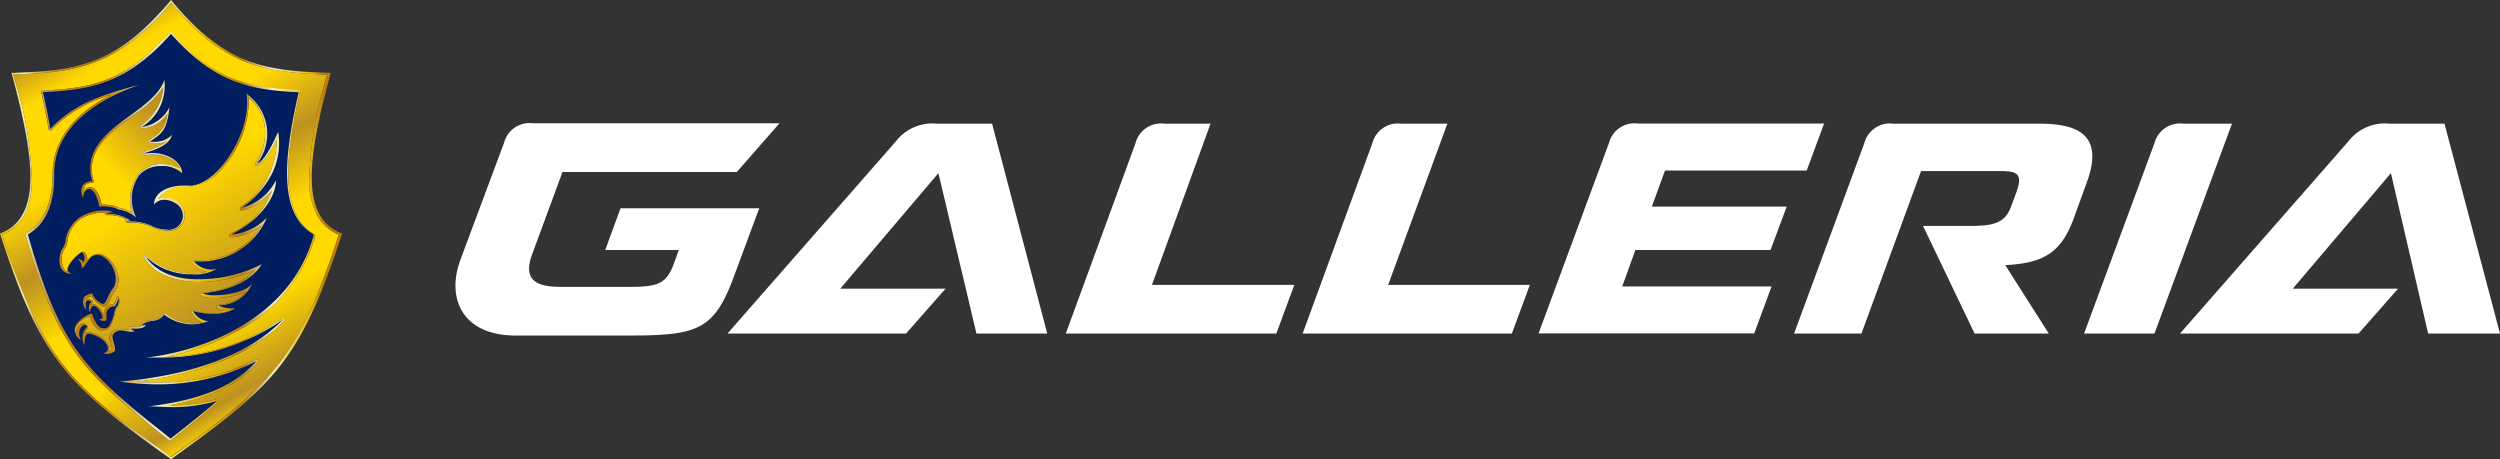
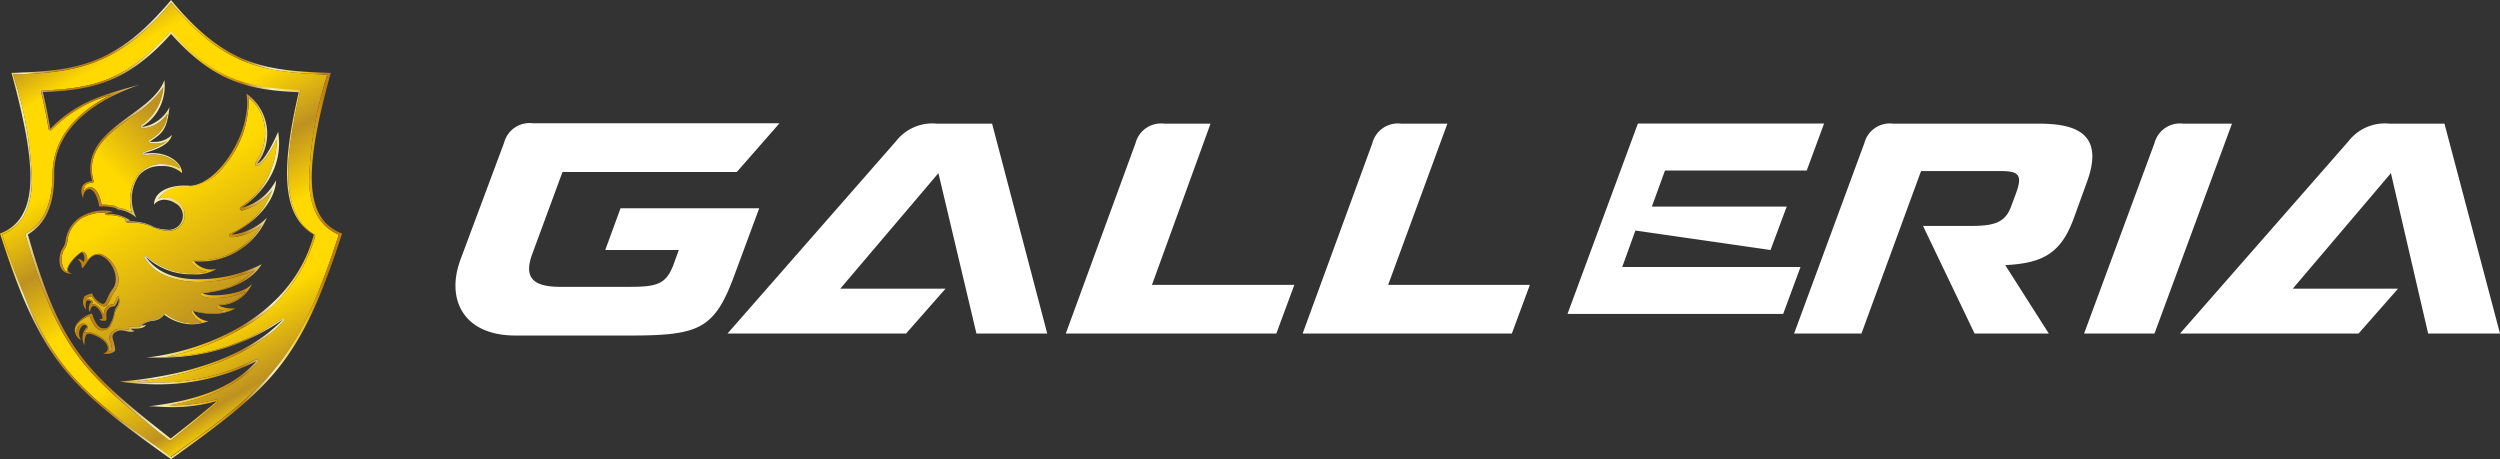
<svg xmlns="http://www.w3.org/2000/svg" viewBox="0 0 190 34.9">
  <rect x="0" y="0" width="190" height="34.9" fill="#333333" stroke="none" />
  <defs>
    <style>.cls-1{fill:#fff;}.cls-2{fill:#001e60;}.cls-3{fill:url(#名称未設定グラデーション_158);}.cls-4{fill:url(#名称未設定グラデーション_161);}.cls-5{fill:url(#名称未設定グラデーション_131);}.cls-6{fill:url(#名称未設定グラデーション_3);}</style>
    <linearGradient id="名称未設定グラデーション_158" x1="11.6" y1="14.95" x2="17.38" y2="24.35" gradientUnits="userSpaceOnUse">
      <stop offset="0" stop-color="#ffd900" />
      <stop offset="0.92" stop-color="#be9121" />
      <stop offset="0.94" stop-color="#ffd900" />
    </linearGradient>
    <linearGradient id="名称未設定グラデーション_161" x1="6.6" y1="15.78" x2="14.69" y2="7.84" gradientUnits="userSpaceOnUse">
      <stop offset="0.29" stop-color="#ffd900" />
      <stop offset="0.79" stop-color="#be9121" />
    </linearGradient>
    <linearGradient id="名称未設定グラデーション_131" x1="6.35" y1="1.97" x2="22.54" y2="30.43" gradientUnits="userSpaceOnUse">
      <stop offset="0" stop-color="#be9121" />
      <stop offset="0.1" stop-color="#ffd900" />
      <stop offset="0.3" stop-color="#ffd900" />
      <stop offset="0.45" stop-color="#be9121" />
      <stop offset="0.6" stop-color="#ffd900" />
      <stop offset="0.76" stop-color="#ffd900" />
      <stop offset="0.92" stop-color="#be9121" />
      <stop offset="0.98" stop-color="#ffd900" />
    </linearGradient>
    <linearGradient id="名称未設定グラデーション_3" y1="17.45" x2="25.92" y2="17.45" gradientUnits="userSpaceOnUse">
      <stop offset="0" stop-color="#efbe15" />
      <stop offset="0.02" stop-color="#efbe15" />
      <stop offset="0.07" stop-color="#f4efbc" />
      <stop offset="0.07" stop-color="#f1e9b3" />
      <stop offset="0.09" stop-color="#e5d18d" />
      <stop offset="0.1" stop-color="#dabb6c" />
      <stop offset="0.12" stop-color="#d0a84f" />
      <stop offset="0.14" stop-color="#c99a38" />
      <stop offset="0.16" stop-color="#c38e27" />
      <stop offset="0.19" stop-color="#bf861a" />
      <stop offset="0.22" stop-color="#bd8113" />
      <stop offset="0.31" stop-color="#bc8011" />
      <stop offset="0.46" stop-color="#f4efbc" />
      <stop offset="0.59" stop-color="#efbe15" />
      <stop offset="0.71" stop-color="#bc8011" />
      <stop offset="0.8" stop-color="#f4efbc" />
      <stop offset="0.9" stop-color="#efbe15" />
      <stop offset="0.95" stop-color="#bc8011" />
      <stop offset="1" stop-color="#bc8011" />
    </linearGradient>
  </defs>
  <g id="レイヤー_2" data-name="レイヤー 2">
    <g id="layout">
-       <path class="cls-1" d="M134.56,19l1.23-3.3H125.54l1-2.74h10.77l1.32-3.57H124.48a2,2,0,0,0-2.2,1.48l-5.35,14.47h16.39l1.32-3.57H123.29l1-2.77ZM165.94,9.4a2,2,0,0,0-2.2,1.48l-5.35,14.47h5.35L169.63,9.4ZM110,9.4h-3.5a2,2,0,0,0-2.2,1.48L99,25.35H114.9l1.37-3.7H105.5Zm-18,0h-3.5a2,2,0,0,0-2.2,1.48L81,25.35H97l1.37-3.7H87.55Zm-34.3,6.43H47.16L46,19h5.59l-.4,1.1c-.55,1.47-1.22,1.7-3.3,1.7H42.58c-2.14,0-2.78-.75-2.12-2.52l2.29-6.21H56l3.24-3.7H40.51a2,2,0,0,0-2.2,1.48L35,19.72c-1.12,3,.19,5.78,4.17,5.78h8.68c5.31,0,6.47-.47,8-4.68Zm126.84,9.52H190L185.78,9.4h-4.16a3.5,3.5,0,0,0-3.14,1.34l-12.8,14.61h13.57l3-3.41h-8l7.46-8.78ZM71.23,9.4a3.5,3.5,0,0,0-3.14,1.34L55.29,25.35H68.86l3-3.41h-8l7.46-8.78,2.89,12.19h5.38L75.4,9.4Zm83.8,0H143.89a2,2,0,0,0-2.2,1.48l-5.34,14.47h5.12L146,13h6c1.38,0,1.75.24,1.22,1.68l-.39,1.05c-.44,1.17-1.26,1.44-3,1.44h-3.68l3.92,8.18h5.64l-3.31-5.2c2.88-.15,4.23-.91,5.2-3.54l1-2.76C159.93,10.25,157.91,9.4,155,9.4Z" />
-       <path class="cls-2" d="M12.86,2.49C9.47,6.31,6.74,6.72,3.25,6.88A.13.13,0,0,0,3.13,7c.23,1,.42,1.93.56,2.79a.12.12,0,0,0,.09.1h0a.12.12,0,0,0,.1,0A10.07,10.07,0,0,1,8.44,7.21C4.89,9,4.05,11.33,4,13.07c0,2.34-.63,3.86-2,4.65a.13.13,0,0,0-.06.15c2.47,8.68,4.44,10.53,10.9,15.58a.11.11,0,0,0,.08,0l.09,0c1.19-.94,2.44-1.93,3.51-2.85a.14.14,0,0,0,0-.17.13.13,0,0,0-.12-.07h0a12.32,12.32,0,0,1-3.56.45h0c3.15-.55,5.22-1.56,6.76-3.26h0a.14.14,0,0,0,0-.17.11.11,0,0,0-.11-.06l-.06,0A16.3,16.3,0,0,1,12,29.07c-.52,0-1.06,0-1.61-.06,5-.6,8.85-2.18,11.18-4.6l0,0a.14.14,0,0,0,0-.16.16.16,0,0,0-.09,0,.11.11,0,0,0-.08,0,15.77,15.77,0,0,1-8.76,2.87,18.52,18.52,0,0,0,5.7-2.15,11.55,11.55,0,0,0,5.61-7,.13.13,0,0,0-.07-.15C21.13,16.1,21.74,11.63,22.8,7a.11.11,0,0,0,0-.11.12.12,0,0,0-.1,0c-3.49-.16-6.22-.57-9.61-4.39a.14.14,0,0,0-.2,0" />
+       <path class="cls-1" d="M134.56,19l1.23-3.3H125.54l1-2.74h10.77l1.32-3.57H124.48l-5.35,14.47h16.39l1.32-3.57H123.29l1-2.77ZM165.94,9.4a2,2,0,0,0-2.2,1.48l-5.35,14.47h5.35L169.63,9.4ZM110,9.4h-3.5a2,2,0,0,0-2.2,1.48L99,25.35H114.9l1.37-3.7H105.5Zm-18,0h-3.5a2,2,0,0,0-2.2,1.48L81,25.35H97l1.37-3.7H87.55Zm-34.3,6.43H47.16L46,19h5.59l-.4,1.1c-.55,1.47-1.22,1.7-3.3,1.7H42.58c-2.14,0-2.78-.75-2.12-2.52l2.29-6.21H56l3.24-3.7H40.51a2,2,0,0,0-2.2,1.48L35,19.72c-1.12,3,.19,5.78,4.17,5.78h8.68c5.31,0,6.47-.47,8-4.68Zm126.84,9.52H190L185.78,9.4h-4.16a3.5,3.5,0,0,0-3.14,1.34l-12.8,14.61h13.57l3-3.41h-8l7.46-8.78ZM71.23,9.4a3.5,3.5,0,0,0-3.14,1.34L55.29,25.35H68.86l3-3.41h-8l7.46-8.78,2.89,12.19h5.38L75.4,9.4Zm83.8,0H143.89a2,2,0,0,0-2.2,1.48l-5.34,14.47h5.12L146,13h6c1.38,0,1.75.24,1.22,1.68l-.39,1.05c-.44,1.17-1.26,1.44-3,1.44h-3.68l3.92,8.18h5.64l-3.31-5.2c2.88-.15,4.23-.91,5.2-3.54l1-2.76C159.93,10.25,157.91,9.4,155,9.4Z" />
      <path class="cls-3" d="M17,12.66a7.79,7.79,0,0,0,1.9-5.23,3.15,3.15,0,0,1,1.17,1.9,3.87,3.87,0,0,1-.66,3.05.15.15,0,0,0,0,.16.14.14,0,0,0,.12.06h0c.53-.15,1.13-1.26,1.49-2a6,6,0,0,1-2.76,5.15.14.14,0,0,0,0,.17.13.13,0,0,0,.12.08h0a4.29,4.29,0,0,0,2.31-1.55,5.72,5.72,0,0,1-3.19,3.31.13.13,0,0,0-.07.14.14.14,0,0,0,.11.12l.23,0a4.19,4.19,0,0,0,2.11-.9,5.51,5.51,0,0,1-5,2.67h-.15a.15.15,0,0,0-.12.07.14.14,0,0,0,0,.15,1.79,1.79,0,0,0,1.13.64,5.14,5.14,0,0,1-1.15.13,4.9,4.9,0,0,1-3.43-1.31.18.18,0,0,0-.1,0,.11.11,0,0,0-.08,0,.13.13,0,0,0,0,.18c1,1.5,2.93,1.76,4,1.78h.17a10.88,10.88,0,0,0,4.24-.9,6.12,6.12,0,0,1-4,1.7.13.13,0,0,0-.12.11.12.12,0,0,0,.06.14,2.24,2.24,0,0,0,1,.17,6,6,0,0,0,2.37-.48,2.88,2.88,0,0,1-2.11,1,.12.12,0,0,0-.12.1.12.12,0,0,0,0,.14,1.72,1.72,0,0,0,.81.25,3.94,3.94,0,0,1-1.15.16,5.22,5.22,0,0,1-1.46-.22h0a.21.21,0,0,0-.1,0,.14.14,0,0,0,0,.14,1.44,1.44,0,0,0,.8.75,3.16,3.16,0,0,1-.76.09,3.43,3.43,0,0,1-2-.71.11.11,0,0,0-.08,0,.16.16,0,0,0-.11.05v0a.94.94,0,0,1-.65.39h-.05a1.94,1.94,0,0,0-1,.39.15.15,0,0,0-.05.14.05.05,0,0,0,0,0,3.15,3.15,0,0,1-.5,0H9.92a.14.14,0,0,0-.1,0,.13.13,0,0,0,0,.1.19.19,0,0,0,0,.08l-.25,0A1.85,1.85,0,0,0,9.17,25H9a1,1,0,0,0-.6.37.52.52,0,0,0-.07.38c0,.07.05.17.07.26a1.75,1.75,0,0,1,.11.61.68.68,0,0,1-.31.12.63.63,0,0,0,.06-.31c0-.17-.14-.77-1.42-1.18a.4.4,0,0,0-.18,0,.37.37,0,0,0-.27.11,1.15,1.15,0,0,1,.25-.4.14.14,0,0,0,0-.17.37.37,0,0,0-.32-.2.53.53,0,0,0-.43.3,1,1,0,0,0-.13.49,1.27,1.27,0,0,1-.06-.18.58.58,0,0,1,.11-.46,2.07,2.07,0,0,1,1-.73c.18.5.47,1.05.88,1.09h.12a.68.68,0,0,0,.65-.5l.06-.11a2.78,2.78,0,0,0,.19-.6,1.28,1.28,0,0,1,.16-.44.94.94,0,0,0,.18-.83A.13.13,0,0,0,9,22.53H9a.14.14,0,0,0-.13.09,1.45,1.45,0,0,1-.24.5H8.55a.7.7,0,0,0-.51.3.85.85,0,0,0-.14.64.92.92,0,0,1,0,.16h0a.28.28,0,0,0,0-.09c0-.31-.4-1-.79-1a.33.33,0,0,0-.2.06A.36.36,0,0,1,7,23.06.14.14,0,0,0,7.05,23a.12.12,0,0,0,0-.1.51.51,0,0,0-.33-.15.3.3,0,0,0-.22.1l0,.08a.35.35,0,0,1,.08-.24,1,1,0,0,1,.41-.18,1.53,1.53,0,0,0,.9.78h0c.25,0,.36-.24.48-.53a2.78,2.78,0,0,1,.35-.62,1.48,1.48,0,0,0,.19-1.41,2.12,2.12,0,0,0-1.26-1.43.93.93,0,0,0-.23,0,1.09,1.09,0,0,0-.82.59.72.72,0,0,0-.22-.75l-.08,0-.07,0c-.37.2-1.22,1-1.12,1.54h0a.57.57,0,0,1-.26-.25A1.61,1.61,0,0,1,4.85,19a1.41,1.41,0,0,0,.28-.72s0-.05,0-.08a2.48,2.48,0,0,1,.91-1.51,3.27,3.27,0,0,1,1.87-.53H8a.17.17,0,0,0,0,.1.14.14,0,0,0,.13.09h.17a2.55,2.55,0,0,1,1.31.33l-.05,0a.14.14,0,0,0,0,.15.14.14,0,0,0,.13.09,4.1,4.1,0,0,1,1.82.29,1.56,1.56,0,0,0,.26.11,2.62,2.62,0,0,0,1,.21,1.2,1.2,0,0,0,1.22-.81,1.28,1.28,0,0,0-.46-1.4,1.72,1.72,0,0,0-.93-.3,1.1,1.1,0,0,0-.57.15,2.21,2.21,0,0,1,2.09-1h.35A3.73,3.73,0,0,0,17,12.66" />
      <path class="cls-4" d="M6.36,14.21A.75.75,0,0,1,7,13.89a.14.14,0,0,0,.1-.05.17.17,0,0,0,0-.12C6.49,11.43,8.26,10.13,10,8.88a8.54,8.54,0,0,0,2.41-2.27,3.71,3.71,0,0,1-1.7,2.91.14.14,0,0,0,0,.16.14.14,0,0,0,.13.09h0a2.59,2.59,0,0,0,1.88-1.13,2.2,2.2,0,0,1-1.14,1.85l-.24.17a.13.13,0,0,0,0,.15.14.14,0,0,0,.12.1l.34,0a2.09,2.09,0,0,0,.91-.19,4.16,4.16,0,0,1-1.46.7l-.37.14a.13.13,0,0,0-.08.16.15.15,0,0,0,.14.1h0a3.77,3.77,0,0,1,.66-.06,2.59,2.59,0,0,1,1.82.65,1.53,1.53,0,0,1,.27.39,2.79,2.79,0,0,0-1.36-.33,2.27,2.27,0,0,0-1.8.77A3.44,3.44,0,0,0,10,16.14a2.8,2.8,0,0,0-1-.35,1.16,1.16,0,0,0-.28-.14,4.52,4.52,0,0,0-1-.09h0c-.22-1.23-.72-1.33-.87-1.33a.53.53,0,0,0-.47.33.61.61,0,0,1,.06-.35" />
      <path class="cls-5" d="M12.86,2.49C9.47,6.31,6.74,6.72,3.25,6.88A.13.13,0,0,0,3.13,7c.23,1,.42,1.93.56,2.79a.12.12,0,0,0,.09.1h0a.12.12,0,0,0,.1,0A10.07,10.07,0,0,1,8.44,7.21C4.89,9,4.05,11.33,4,13.07c0,2.34-.63,3.86-2,4.65a.13.13,0,0,0-.06.15c2.47,8.68,4.44,10.53,10.9,15.58a.11.11,0,0,0,.08,0l.09,0c1.19-.94,2.44-1.93,3.51-2.85a.14.14,0,0,0,0-.17.13.13,0,0,0-.12-.07h0a12.32,12.32,0,0,1-3.56.45h0c3.15-.55,5.22-1.56,6.76-3.26h0a.14.14,0,0,0,0-.17.11.11,0,0,0-.11-.06l-.06,0A16.3,16.3,0,0,1,12,29.07c-.52,0-1.06,0-1.61-.06,5-.6,8.85-2.18,11.18-4.6l0,0a.14.14,0,0,0,0-.16.16.16,0,0,0-.09,0,.11.11,0,0,0-.08,0,15.77,15.77,0,0,1-8.76,2.87,18.52,18.52,0,0,0,5.7-2.15,11.55,11.55,0,0,0,5.61-7,.13.13,0,0,0-.07-.15C21.13,16.1,21.74,11.63,22.8,7a.11.11,0,0,0,0-.11.12.12,0,0,0-.1,0c-3.49-.16-6.22-.57-9.61-4.39a.14.14,0,0,0-.2,0M.17,17.83c1.43-.6,2.17-1.89,2.26-3.93A28.42,28.42,0,0,0,1,5.67C5.74,5.5,8.87,5.1,13,.22,17.05,5.1,20.18,5.5,24.88,5.67a28.77,28.77,0,0,0-1.39,8.23c.1,2,.83,3.33,2.26,3.93-3.1,9.61-5.24,11.48-12.79,16.9C5.41,29.31,3.27,27.44.17,17.83" />
      <path class="cls-6" d="M11,24.74Zm6.8-1.26Zm1.28-1.89Zm-2.65-1.12Zm3.38-.35Zm.42-3.52Zm-7.22-6.35Zm-.19-2.13Zm-6.53,12h0M17,12.66a7.79,7.79,0,0,0,1.9-5.23,3.15,3.15,0,0,1,1.17,1.9,3.88,3.88,0,0,1-.66,3.05.15.15,0,0,0,0,.16.14.14,0,0,0,.12.06h0c.53-.15,1.13-1.26,1.49-2a6,6,0,0,1-2.76,5.15.14.14,0,0,0,0,.17.13.13,0,0,0,.12.08h0a4.25,4.25,0,0,0,2.31-1.56,5.7,5.7,0,0,1-3.19,3.32.13.13,0,0,0-.07.14.15.15,0,0,0,.11.12l.23,0a4.19,4.19,0,0,0,2.11-.9,5.53,5.53,0,0,1-5,2.67h-.15a.15.15,0,0,0-.12.07.14.14,0,0,0,0,.15,1.79,1.79,0,0,0,1.13.64,5.2,5.2,0,0,1-1.15.12,4.93,4.93,0,0,1-3.43-1.3.13.13,0,0,0-.1,0,.11.11,0,0,0-.08,0,.13.13,0,0,0,0,.18c1,1.5,2.93,1.76,4,1.78h.17a10.88,10.88,0,0,0,4.24-.9,6.12,6.12,0,0,1-4,1.7.13.13,0,0,0-.12.11.12.12,0,0,0,.06.14,2.24,2.24,0,0,0,1,.17,6,6,0,0,0,2.37-.48,2.88,2.88,0,0,1-2.11,1,.12.12,0,0,0-.12.09.13.13,0,0,0,0,.15,1.72,1.72,0,0,0,.81.25,3.94,3.94,0,0,1-1.15.16,5.22,5.22,0,0,1-1.46-.22h0a.14.14,0,0,0-.1,0,.14.14,0,0,0,0,.14,1.48,1.48,0,0,0,.8.75,3.16,3.16,0,0,1-.76.09,3.43,3.43,0,0,1-2-.71.11.11,0,0,0-.08,0,.16.16,0,0,0-.11.05v0a.94.94,0,0,1-.65.39h-.05a2,2,0,0,0-1,.4.15.15,0,0,0-.05.14.05.05,0,0,0,0,0,3.15,3.15,0,0,1-.5,0H9.92a.14.14,0,0,0-.1,0,.12.12,0,0,0,0,.1.19.19,0,0,0,0,.08l-.25,0A1.85,1.85,0,0,0,9.17,25H9a1,1,0,0,0-.6.37.52.52,0,0,0-.07.38c0,.07.05.16.07.26a1.74,1.74,0,0,1,.11.6.56.56,0,0,1-.31.13.63.63,0,0,0,.06-.31c0-.17-.14-.77-1.42-1.19a.66.66,0,0,0-.18,0,.37.37,0,0,0-.27.11,1.06,1.06,0,0,1,.25-.4.14.14,0,0,0,0-.17.37.37,0,0,0-.32-.2.53.53,0,0,0-.43.3.91.91,0,0,0-.13.48.85.85,0,0,1-.06-.17.58.58,0,0,1,.11-.46,1.94,1.94,0,0,1,1-.73c.18.49.47,1.05.88,1.09h.12a.68.68,0,0,0,.65-.5l.06-.12a2.54,2.54,0,0,0,.19-.59,1.28,1.28,0,0,1,.16-.44.94.94,0,0,0,.18-.83A.13.13,0,0,0,9,22.53H9a.14.14,0,0,0-.13.09,1.55,1.55,0,0,1-.24.5H8.55a.72.72,0,0,0-.51.29.89.89,0,0,0-.14.65.86.86,0,0,1,0,.15h0a.28.28,0,0,0,0-.09c0-.32-.4-1-.79-1a.35.35,0,0,0-.2.07A.36.36,0,0,1,7,23.06.14.14,0,0,0,7.05,23a.16.16,0,0,0,0-.11.56.56,0,0,0-.33-.14.3.3,0,0,0-.22.1l0,.08a.4.4,0,0,1,.08-.25,1.43,1.43,0,0,1,.41-.18,1.51,1.51,0,0,0,.9.79h0c.25,0,.36-.24.48-.53a2.78,2.78,0,0,1,.35-.62,1.48,1.48,0,0,0,.19-1.41,2.1,2.1,0,0,0-1.26-1.43.93.93,0,0,0-.23,0,1.09,1.09,0,0,0-.82.59.71.71,0,0,0-.22-.75l-.08,0-.07,0c-.37.2-1.22,1-1.12,1.54h0a.57.57,0,0,1-.26-.25A1.61,1.61,0,0,1,4.85,19a1.44,1.44,0,0,0,.28-.72s0-.06,0-.08a2.48,2.48,0,0,1,.91-1.51,3.27,3.27,0,0,1,1.87-.53H8a.17.17,0,0,0,0,.1.13.13,0,0,0,.13.08h.17a2.66,2.66,0,0,1,1.31.32l-.05,0a.14.14,0,0,0,0,.15.14.14,0,0,0,.13.09,4.1,4.1,0,0,1,1.82.29l.26.11a2.62,2.62,0,0,0,1,.21,1.2,1.2,0,0,0,1.22-.81,1.3,1.3,0,0,0-.46-1.41,1.72,1.72,0,0,0-.93-.29,1.2,1.2,0,0,0-.57.14A2.22,2.22,0,0,1,14,14.22h.35A3.77,3.77,0,0,0,17,12.66M14.36,14.1H14c-1.19,0-2.27.48-2.3,1.45a1,1,0,0,1,.78-.37,1.6,1.6,0,0,1,.85.27,1.07,1.07,0,0,1-.68,2,2.69,2.69,0,0,1-.92-.19,3.94,3.94,0,0,0-2.13-.42.69.69,0,0,1,.32-.07h0a3,3,0,0,0-1.7-.53H8.09c.08-.07.2-.11.52-.11A1.9,1.9,0,0,0,7.92,16,3.34,3.34,0,0,0,6,16.57a2.59,2.59,0,0,0-1,1.6,1.4,1.4,0,0,1-.27.75c-.28.46-.48,1.89.73,1.89h.09c-1-.11.2-1.4.68-1.65a.66.66,0,0,1,.09.8c0-.14-.14-.25-.44-.27.32.18.31.49.35.69.26-.08.54-1,1.12-1a.57.57,0,0,1,.18,0c1,.29,1.66,1.84,1,2.62-.38.47-.44,1.1-.72,1.1h0A1.38,1.38,0,0,1,7,22.3a1.5,1.5,0,0,0-.58.23.82.82,0,0,0,.13,1c-.09-.55,0-.7.15-.7a.38.38,0,0,1,.24.11.67.67,0,0,0-.11.78c.06-.34.17-.47.3-.47.37,0,.87,1,.55,1l-.13,0a.33.33,0,0,0,.28.13H8c.23-.05-.06-.54.2-.85a.55.55,0,0,1,.4-.24.2.2,0,0,1,.11,0A1.51,1.51,0,0,0,9,22.66a.81.81,0,0,1-.15.68c-.17.19-.18.71-.37,1.07s-.2.54-.59.54h-.1C7.29,24.89,7,23.87,7,23.82a2.23,2.23,0,0,0-1.2.83.86.86,0,0,0,.36,1.2c-.35-.58,0-1.15.27-1.15a.2.2,0,0,1,.19.14,1.13,1.13,0,0,0-.2,1.39c0-.73.15-.86.31-.86a.49.49,0,0,1,.15,0c1.21.39,1.3.94,1.31,1.06a.34.34,0,0,1-.36.4h0a.58.58,0,0,0,.28.06.86.86,0,0,0,.61-.21c.1-.16-.09-.67-.16-1s.28-.52.55-.57h.11c.22,0,.5.11.74.11a.46.46,0,0,0,.28-.08c-.17,0-.26-.1-.27-.16h.13c.35,0,.84,0,1-.29a1.12,1.12,0,0,1-.27.05h-.1a1.87,1.87,0,0,1,1-.38,1.1,1.1,0,0,0,.75-.45,3.5,3.5,0,0,0,2.1.74,3.75,3.75,0,0,0,1.27-.24,1.49,1.49,0,0,1-1.19-.78,5.45,5.45,0,0,0,1.5.22,3.25,3.25,0,0,0,1.72-.41h-.13a2.33,2.33,0,0,1-1.16-.24,2.74,2.74,0,0,0,2.57-1.65c-.39.59-1.83.89-2.84.89a2.07,2.07,0,0,1-.92-.15c3.32-.35,4.23-1.8,4.49-2.21a10.52,10.52,0,0,1-4.7,1.14H15c-2.27,0-3.4-.92-3.91-1.71a5,5,0,0,0,3.53,1.34,3.17,3.17,0,0,0,1.86-.42,1.56,1.56,0,0,1-.4.05,1.71,1.71,0,0,1-1.34-.62h.15a5.47,5.47,0,0,0,5.39-3.31,4.45,4.45,0,0,1-2.48,1.26.62.62,0,0,1-.2,0c3.07-1.57,3.41-3.67,3.37-4.1a4.06,4.06,0,0,1-2.59,2.08c1-.68,3.26-2.67,2.76-5.78-.58,1.36-1.2,2.31-1.6,2.43a3.73,3.73,0,0,0-.81-5.32c.47,2.79-2.14,7-4.36,7m-8,.11A.75.75,0,0,1,7,13.89a.12.12,0,0,0,.1-.06.14.14,0,0,0,0-.11C6.49,11.43,8.26,10.13,10,8.87a8.38,8.38,0,0,0,2.41-2.26,3.68,3.68,0,0,1-1.7,2.9.16.16,0,0,0,0,.17.14.14,0,0,0,.13.09h0a2.59,2.59,0,0,0,1.88-1.13,2.22,2.22,0,0,1-1.14,1.85l-.24.17a.12.12,0,0,0,0,.15.14.14,0,0,0,.12.1l.34,0a2.09,2.09,0,0,0,.91-.19,4.16,4.16,0,0,1-1.46.7l-.37.14a.13.13,0,0,0-.08.16.15.15,0,0,0,.14.1h0a3.8,3.8,0,0,1,.66-.07,2.59,2.59,0,0,1,1.82.66,1.53,1.53,0,0,1,.27.39,2.79,2.79,0,0,0-1.36-.33,2.27,2.27,0,0,0-1.8.77A3.44,3.44,0,0,0,10,16.14a2.62,2.62,0,0,0-1-.35,1.16,1.16,0,0,0-.28-.14,4.53,4.53,0,0,0-1-.1h0c-.22-1.22-.72-1.32-.87-1.32a.53.53,0,0,0-.47.33.61.61,0,0,1,.06-.35M7,13.76c-1.14.11-.79,1.09-.68,1.3,0-.44.24-.69.47-.69s.61.4.75,1.32h.14a4.16,4.16,0,0,1,1,.09.64.64,0,0,1,.26.14,2.61,2.61,0,0,1,1.42.62,3.16,3.16,0,0,1,.21-3.21,2.13,2.13,0,0,1,1.69-.71,2.2,2.2,0,0,1,1.58.54c0-.73-.92-1.53-2.31-1.53a4,4,0,0,0-.68.06c.36-.17,2-.48,2.22-1.44a1.84,1.84,0,0,1-1.36.53l-.33,0c.86-.63,1.3-.75,1.5-2.64a2.75,2.75,0,0,1-2.1,1.51,3.66,3.66,0,0,0,1.71-3.57C11.62,8.73,5.91,9.81,7,13.76M3.26,7C7,6.84,9.65,6.31,13,2.58c3.32,3.73,6,4.26,9.7,4.43-1.24,5.39-1.45,9.3,1.15,10.82-1.73,6.55-8.8,8.93-12.73,9.34.41,0,.81,0,1.21,0a15.81,15.81,0,0,0,9.19-2.9h0C18.83,27.06,14.34,28.56,9.1,29a20.2,20.2,0,0,0,2.9.21,16.52,16.52,0,0,0,7.49-1.76h0c-1.54,1.69-3.74,2.9-8.19,3.43.56,0,1.09.06,1.58.06a12.3,12.3,0,0,0,3.6-.46c-1,.87-2.15,1.79-3.51,2.85-6.59-5.17-8.42-7-10.85-15.51,1.48-.87,2.05-2.51,2-4.76C4.23,8.81,9.05,7,10.59,6.44,8.05,7.15,5.84,7.68,3.82,9.8,3.68,8.92,3.49,8,3.26,7m9.6-4.52C9.47,6.31,6.74,6.72,3.25,6.87a.21.21,0,0,0-.1.06.14.14,0,0,0,0,.11c.23,1,.42,1.93.56,2.79a.12.12,0,0,0,.09.1h0a.15.15,0,0,0,.1,0A10,10,0,0,1,8.44,7.21C4.89,9,4.05,11.33,4,13.07c0,2.34-.63,3.86-2,4.65a.13.13,0,0,0-.06.15c2.47,8.68,4.44,10.52,10.9,15.58l.08,0,.09,0c1.19-.94,2.44-1.93,3.51-2.85a.14.14,0,0,0,0-.17.13.13,0,0,0-.12-.07h0a12.32,12.32,0,0,1-3.56.45h0c3.15-.55,5.22-1.56,6.76-3.26h0a.15.15,0,0,0,0-.18.13.13,0,0,0-.11-.05l-.06,0A16.3,16.3,0,0,1,12,29.07c-.52,0-1.06,0-1.61-.06,5-.6,8.85-2.18,11.18-4.6l0,0a.14.14,0,0,0,0-.16.16.16,0,0,0-.09,0,.11.11,0,0,0-.08,0,15.77,15.77,0,0,1-8.76,2.87,18.52,18.52,0,0,0,5.7-2.15,11.55,11.55,0,0,0,5.61-7,.13.13,0,0,0-.07-.15C21.13,16.1,21.74,11.63,22.8,7a.11.11,0,0,0,0-.11.17.17,0,0,0-.1-.06c-3.49-.15-6.22-.56-9.61-4.38a.14.14,0,0,0-.2,0M.17,17.82c1.43-.6,2.17-1.88,2.26-3.92A28.37,28.37,0,0,0,1,5.67C5.74,5.5,8.87,5.1,13,.21,17.05,5.1,20.18,5.5,24.88,5.67a28.72,28.72,0,0,0-1.39,8.23c.1,2,.83,3.32,2.26,3.92C22.65,27.44,20.51,29.31,13,34.73,5.41,29.31,3.27,27.44.17,17.82M.87,5.54C2.84,12.69,3,16.6,0,17.75,3.16,27.58,5.28,29.38,13,34.9c7.69-5.52,9.8-7.32,13-17.15-3-1.15-2.84-5.06-.86-12.21C20.32,5.38,17.18,5.09,13,0,8.75,5.09,5.6,5.38.87,5.54" />
    </g>
  </g>
</svg>